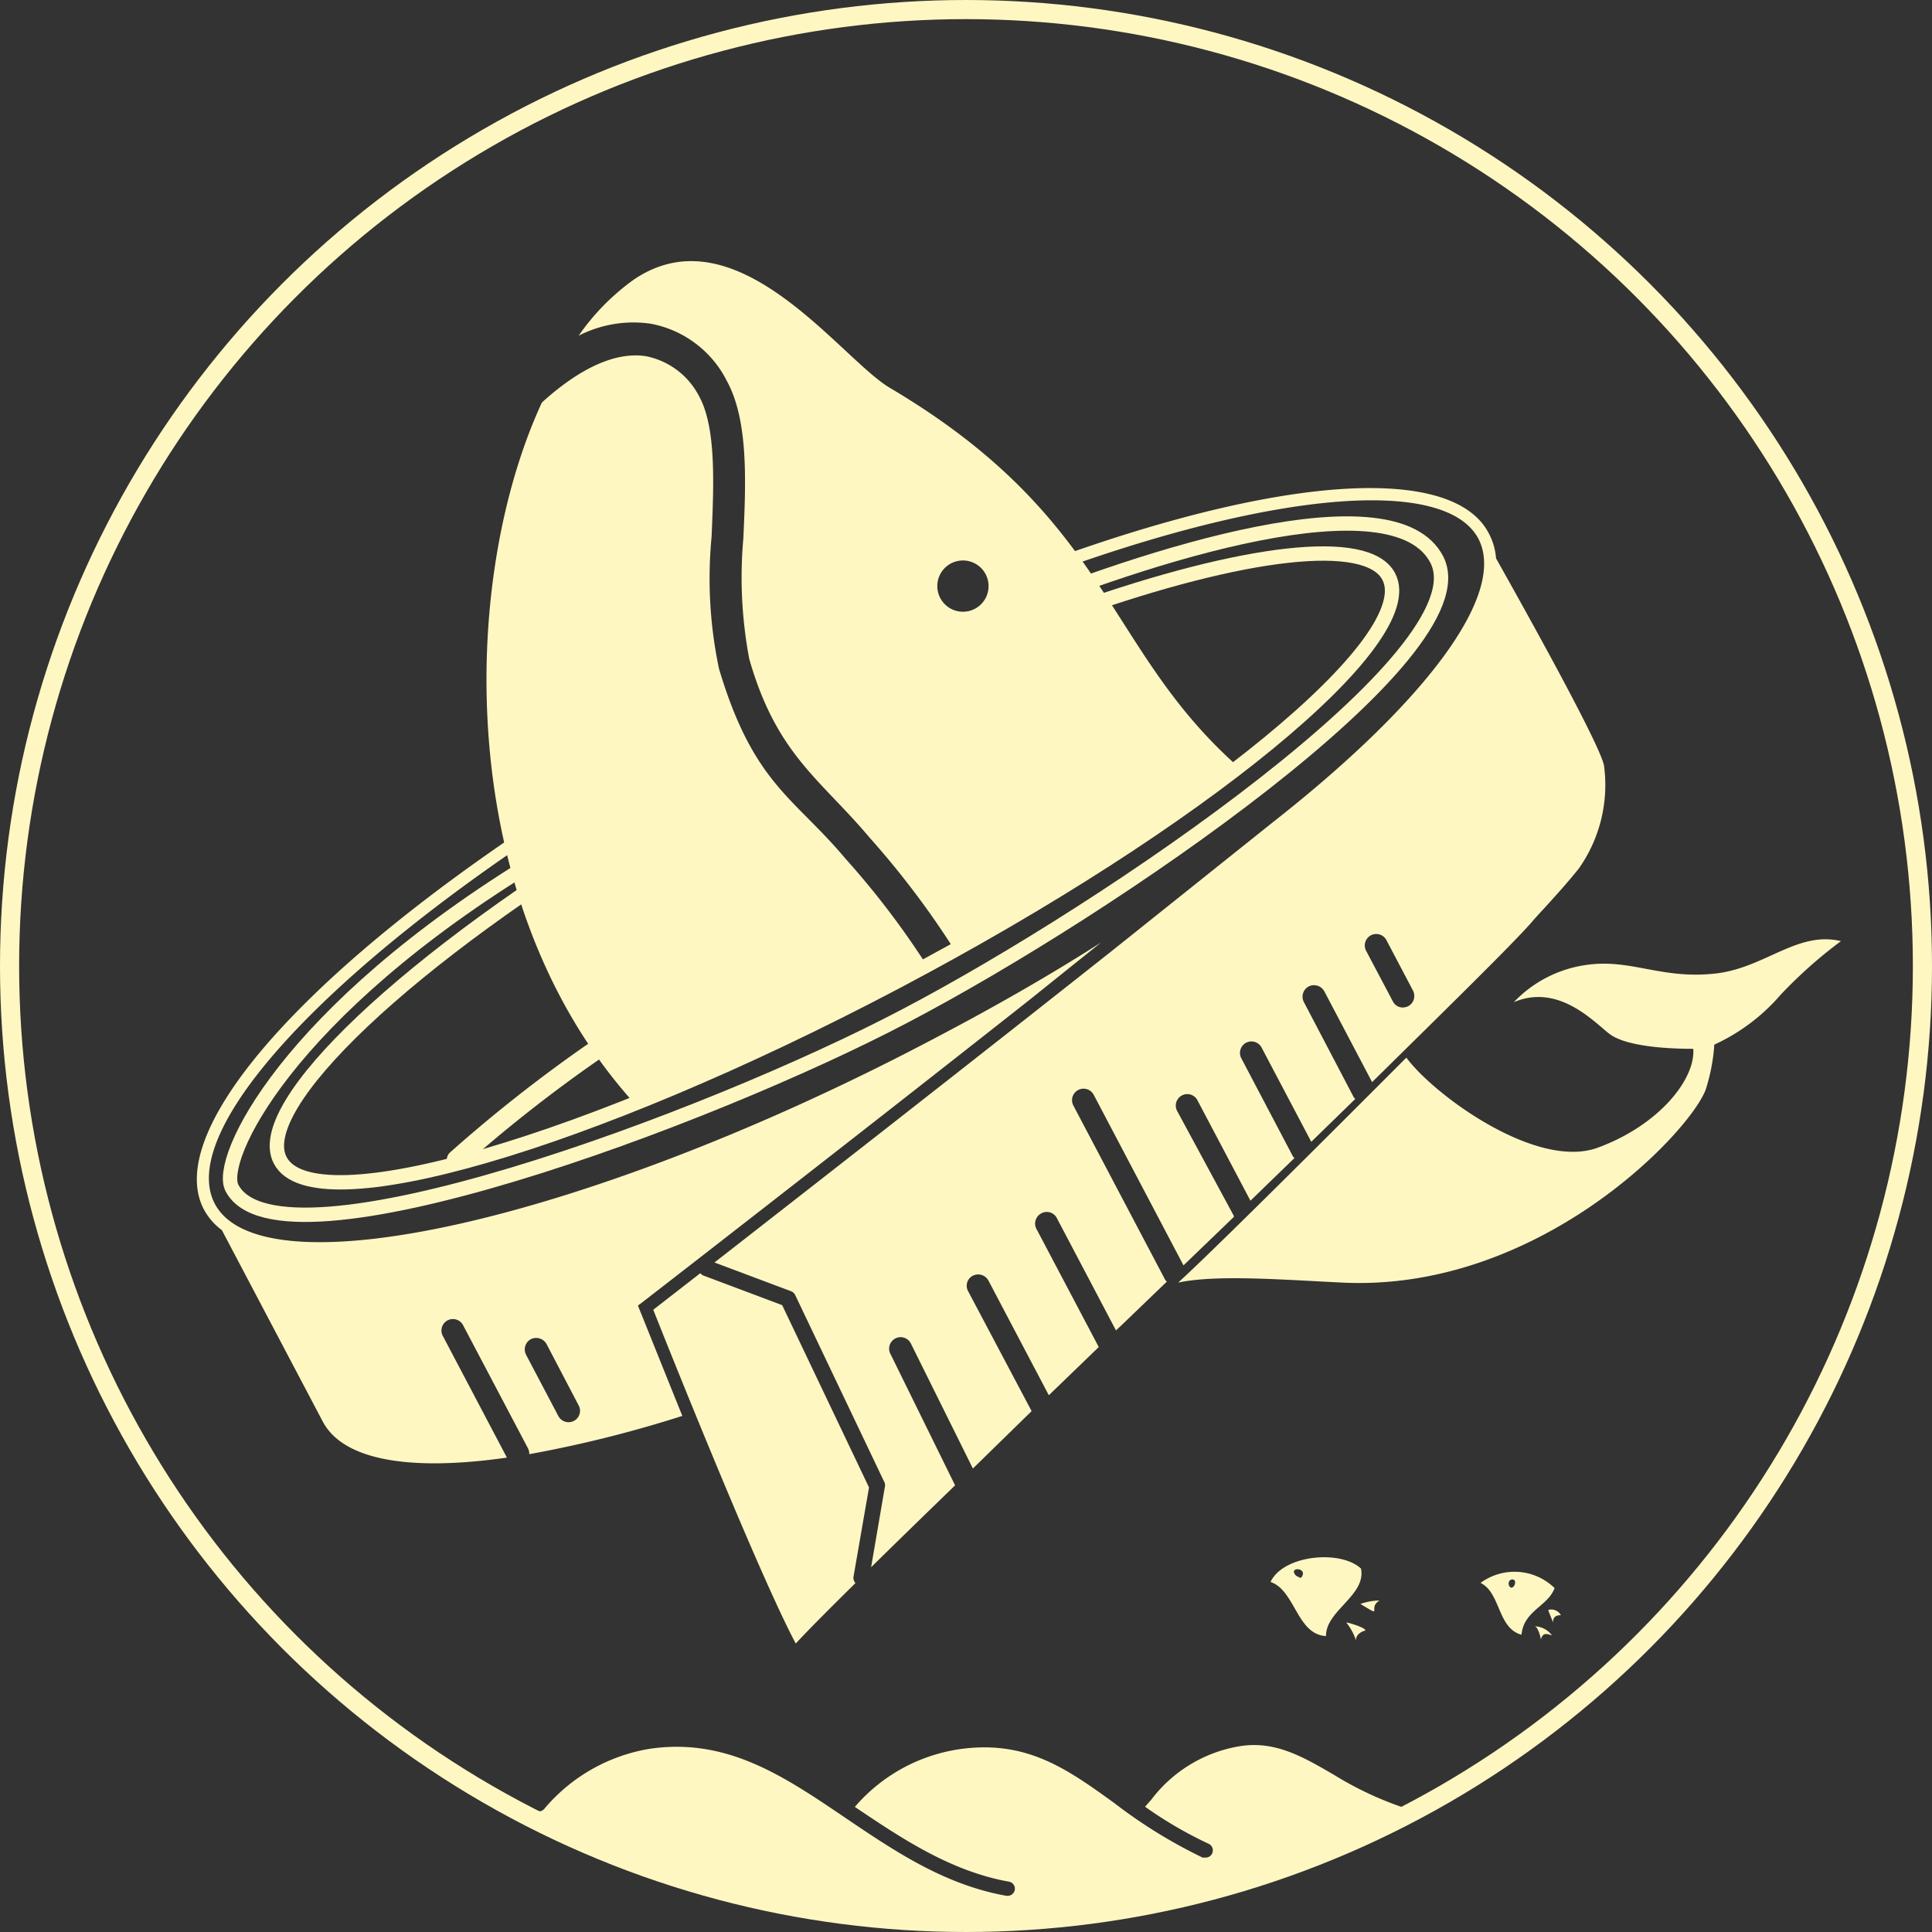
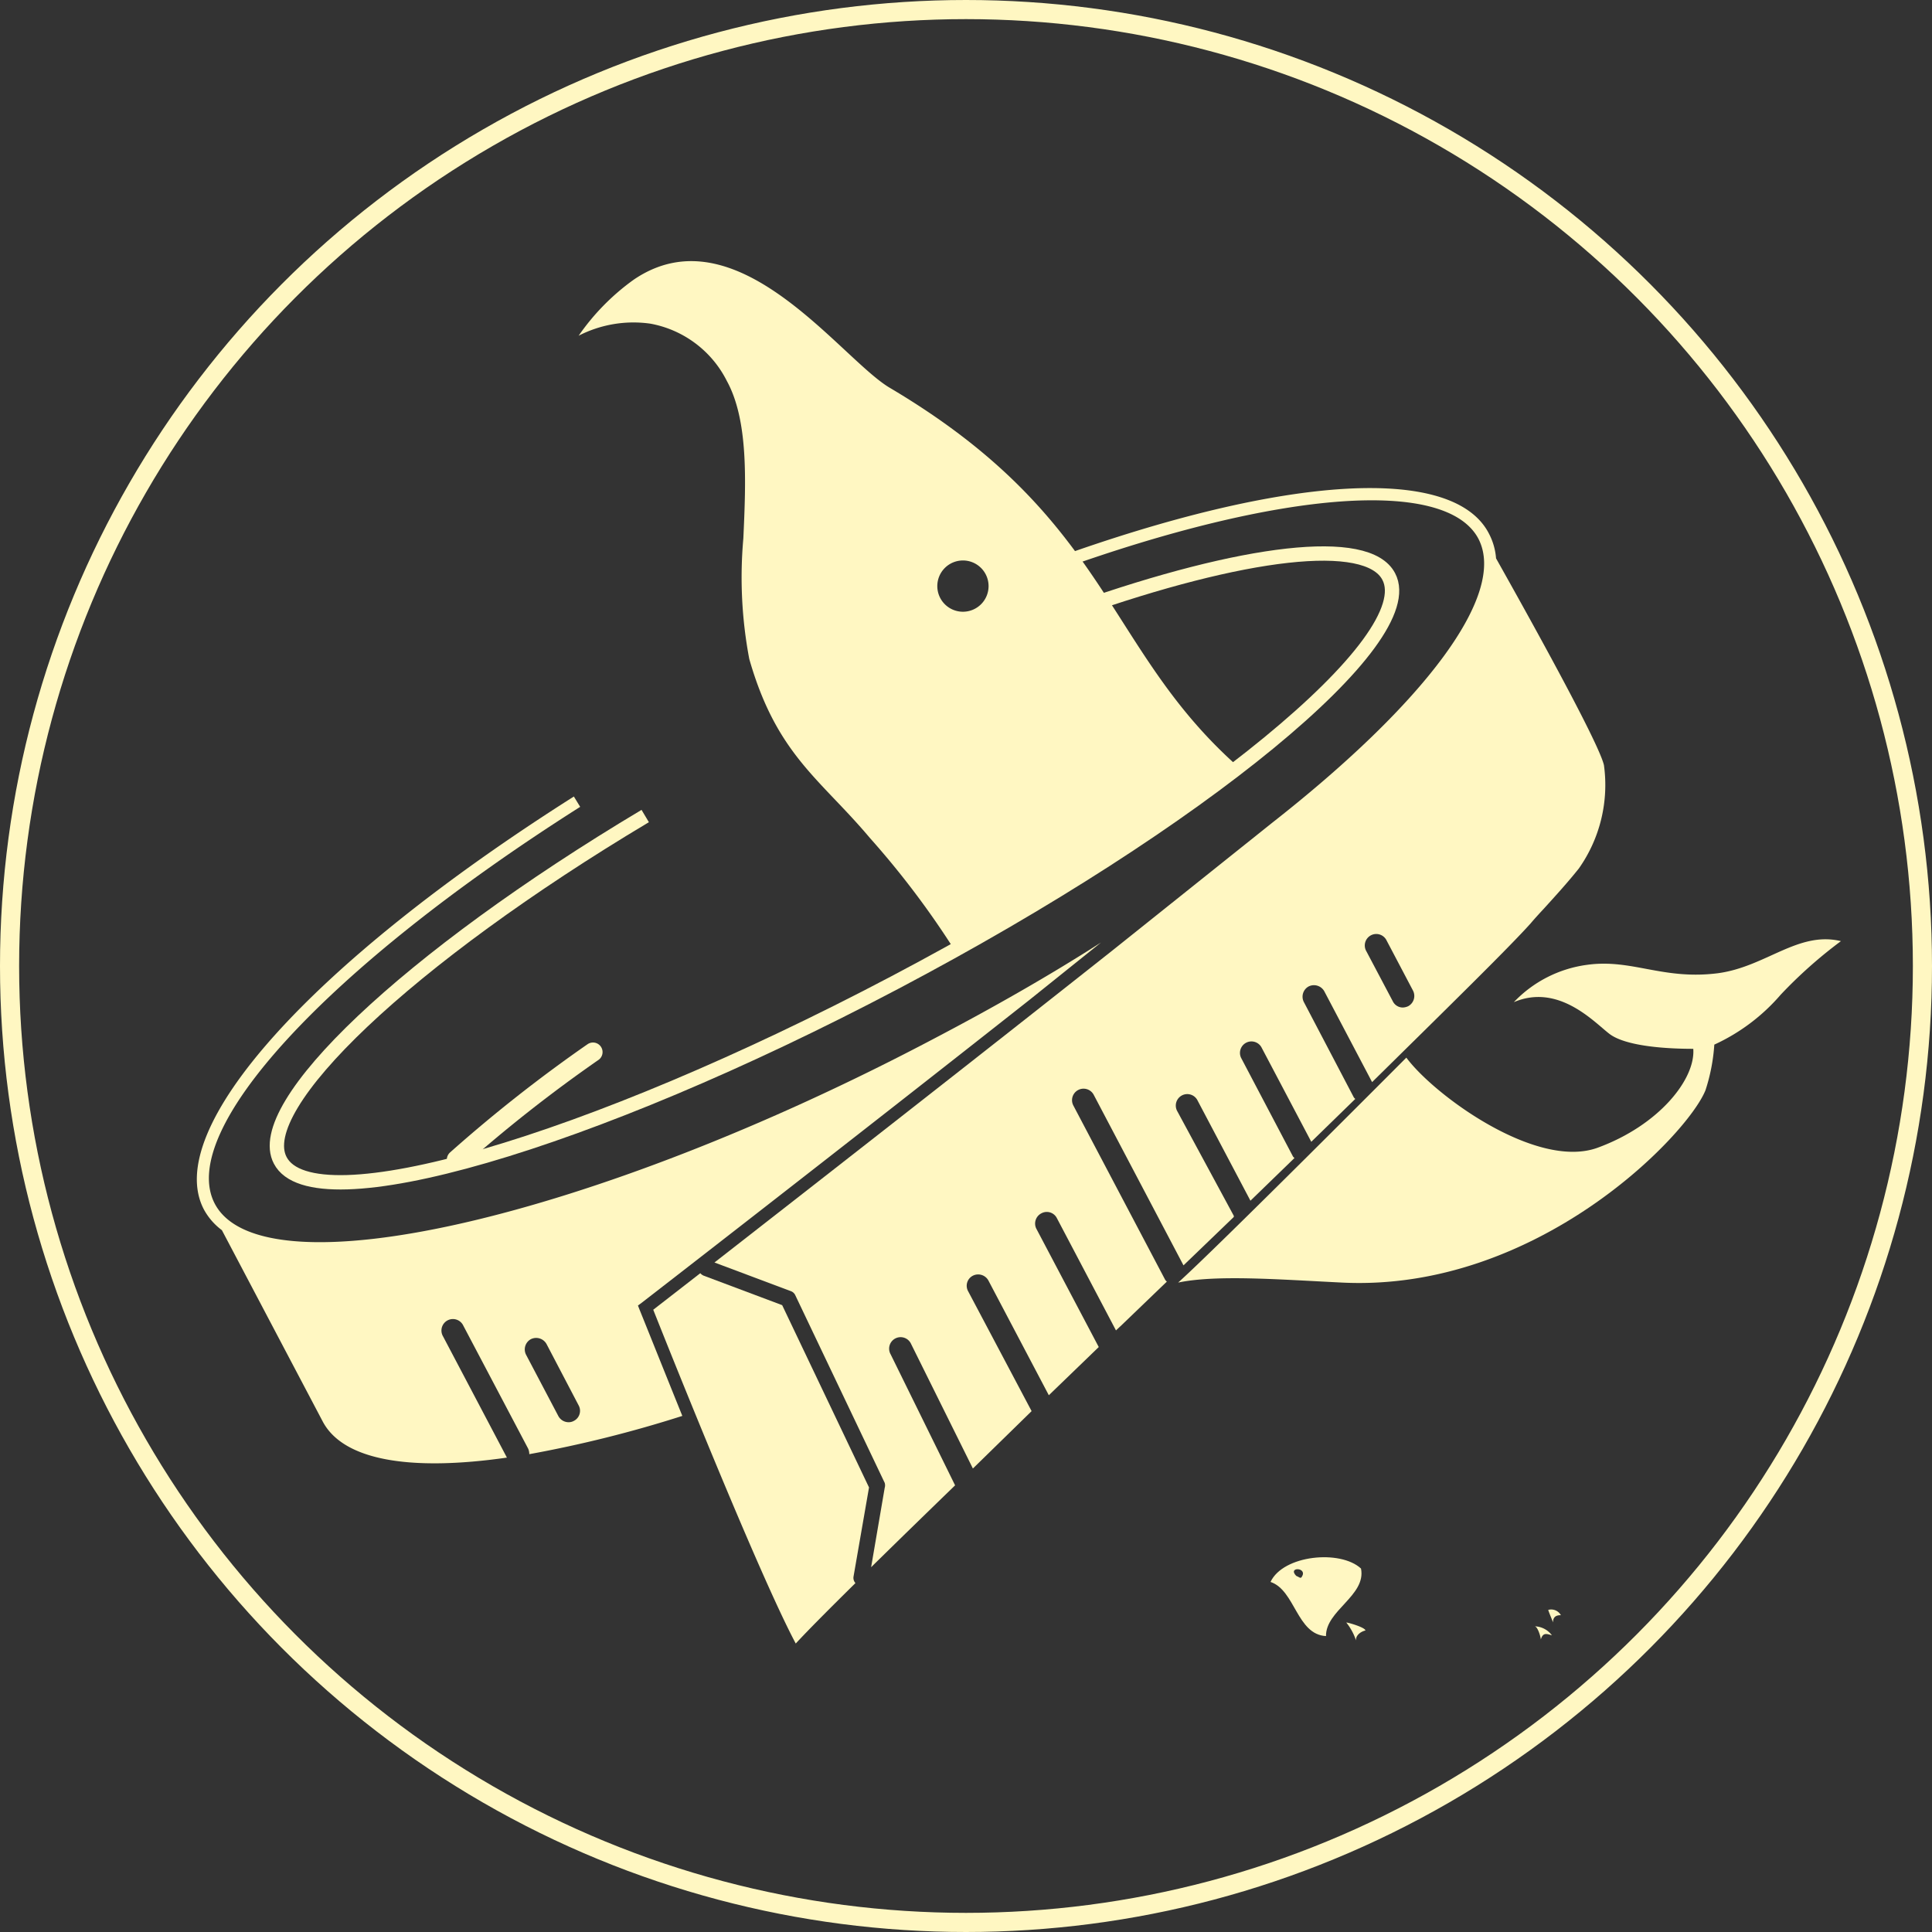
<svg xmlns="http://www.w3.org/2000/svg" viewBox="0 0 101 101">
  <rect x="0" y="0" width="101" height="101" fill="#333333" stroke="none" />
  <style>.cls-1,.cls-2,.cls-4,.cls-5{fill:none;stroke:#fff7c2;stroke-miterlimit:10;}.cls-1{stroke-linecap:round;}.cls-2,.cls-4{stroke-width:0.75px;}.cls-3{fill:#fff7c2;}.cls-4{stroke-linecap:square;}</style>
  <path class="cls-1" d="M23.86,60.62A76,76,0,0,1,31,55" />
  <path class="cls-2" d="M56.3,31.87C65,28.8,71.49,28,72.6,30.14c1.74,3.3-9.83,12.8-25.83,21.23S16.39,64,14.65,60.66c-1.49-2.83,6.64-10.57,19.08-18" />
  <path class="cls-3" d="M40.89,68.23l-4.1-1.54a.49.49,0,0,1-.18-.13l-2.46,1.91c.71,1.79,5.49,13.77,7.45,17.45.54-.59,1.62-1.68,3.12-3.16a.41.41,0,0,1-.1-.34l.81-4.66Z" />
-   <path class="cls-4" d="M28.13,44.92c-13.21,8-16.79,15.75-16,17.19,2.49,4.73,25-3.64,35.18-9,10.58-5.54,30.29-18.94,27.81-23.84-2.22-4.37-15.12-.28-23,3" />
  <path class="cls-3" d="M83.85,40c-.28-1.22-4.1-8.07-5.64-10.81a3.32,3.32,0,0,0-.37-1.29C76,24.3,67.25,24.81,55.1,29.2l.21.61C67,25.6,75.59,25,77.28,28.15c1.55,2.94-2.89,8.68-10.77,14.86l-8.27,6.61C50.88,55.45,42.07,62.32,37.35,66l4,1.5a.41.41,0,0,1,.23.22l4.67,9.8a.46.46,0,0,1,0,.26l-.71,4.15c1.26-1.24,2.75-2.69,4.39-4.28l0,0L46.56,70.8a.6.6,0,1,1,1.07-.54l3.23,6.51,3.07-3L50.61,67.5a.59.59,0,0,1,.25-.81.61.61,0,0,1,.81.25l3.16,6,2.61-2.52-3.26-6.18a.6.6,0,0,1,.26-.81.59.59,0,0,1,.81.25l3.09,5.87.33-.31L61,67s-.07-.06-.09-.1l-4.8-9.11a.6.6,0,0,1,1.07-.55l4.69,8.91,2.63-2.53s0,0,0-.06L61.55,58.1a.6.6,0,1,1,1.06-.56l2.76,5.23,2.3-2.23-.07-.07L64.88,55.3a.6.6,0,0,1,1.06-.56l2.61,4.95,2.3-2.24-.07-.07-2.62-5a.61.61,0,0,1,.25-.81.62.62,0,0,1,.82.25l2.5,4.75c4.06-4,7.19-7.07,8.29-8.3.21-.25.45-.51.71-.79.58-.64,1.22-1.34,1.81-2.08A7.58,7.58,0,0,0,83.85,40ZM73.62,52.6a.72.72,0,0,1-.28.07.58.58,0,0,1-.53-.33l-1.38-2.61a.6.6,0,1,1,1.06-.56l1.38,2.62A.61.61,0,0,1,73.62,52.6Z" />
  <path class="cls-3" d="M48.86,54.28C31,63.71,13.73,67.67,11.23,62.93c-2-3.81,5.85-12.34,19.1-20.75L30,41.64C16.23,50.37,8.46,59.05,10.66,63.23a3.32,3.32,0,0,0,.94,1.08l5.27,10c1.08,2.05,4.6,2.61,9.63,1.89l-3.34-6.34a.6.6,0,1,1,1.06-.56l3.39,6.43a.72.72,0,0,1,.06.29,63.41,63.41,0,0,0,8-2c-1.21-3-2.13-5.3-2.23-5.54l-.09-.23.19-.14c.18-.14,10.62-8.22,20.28-15.84h0l3.74-3C54.86,51,51.93,52.67,48.86,54.28ZM30,74.28a.55.55,0,0,1-.28.07.61.61,0,0,1-.53-.32l-1.69-3.21a.61.61,0,0,1,.25-.81.62.62,0,0,1,.82.25l1.68,3.21A.59.59,0,0,1,30,74.28Z" />
  <path class="cls-3" d="M88.52,54.83c.12,1.59-1.8,4-5,5.17s-8.56-2.76-10-4.71c0,0-9.91,9.95-11.93,11.76,2-.42,5.29-.16,8.57,0,10.18.5,18.07-7.72,19-10.06a9.71,9.71,0,0,0,.46-2.38A10.15,10.15,0,0,0,93.09,52a24,24,0,0,1,3.15-2.8c-2.25-.54-3.93,1.35-6.45,1.68,0,0,0,0,0,0-2.88.36-4.49-.77-6.83-.44a6.46,6.46,0,0,0-3.82,1.95c2.35-1,4.21,1.06,5,1.66S86.84,54.83,88.52,54.83Z" />
-   <path class="cls-3" d="M42.62,53.47c1.36-.66,2.75-1.37,4.15-2.1l1.68-.9h0a43.34,43.34,0,0,0-4.25-5.58c-2.7-3.22-4.81-3.9-6.61-9.92a22.81,22.81,0,0,1-.39-6.91c.12-2.8.24-5.71-.65-7.34a4,4,0,0,0-2.79-2.1c-1.57-.24-3.43.61-5.43,2.42C24,30.39,23.72,47.15,33.1,57.61Z" />
  <path class="cls-3" d="M34,16.92a5.6,5.6,0,0,1,4,3c1.12,2.05,1,5.19.86,8.23a22.91,22.91,0,0,0,.31,6.3c1.43,5,3.7,6.26,6.3,9.35a45.39,45.39,0,0,1,4.41,5.83s0,0,0,0a120.23,120.23,0,0,0,14.82-9.57c-7-6.22-6.63-12.95-18.19-19.79-2.58-1.53-8-9.31-13.38-5.65a12,12,0,0,0-2.88,2.93A6.28,6.28,0,0,1,34,16.92ZM50.35,29.3A1.34,1.34,0,1,1,49,30.64,1.34,1.34,0,0,1,50.35,29.3Z" />
-   <path class="cls-3" d="M69.78,92.81c-1.71-1-3.19-1.86-5.1-1.5a7.29,7.29,0,0,0-4.5,2.78l-.32.36a21.13,21.13,0,0,0,3.33,1.94.38.38,0,0,1,.18.5.37.37,0,0,1-.34.22l-.16,0a26.3,26.3,0,0,1-4.63-2.86c-2.48-1.79-4.63-3.34-8.19-2.79a8.91,8.91,0,0,0-5.36,3c2.45,1.65,5,3.36,8.06,3.91a.37.37,0,0,1,.3.43.38.38,0,0,1-.37.31h-.06c-3.26-.58-5.87-2.35-8.4-4.06C41,92.87,38,90.81,33.92,91.43a9.14,9.14,0,0,0-5.49,3.16.37.37,0,0,1-.51,0l-.28.34a49.94,49.94,0,0,0,46.24-.27A17.71,17.71,0,0,1,69.78,92.81Z" />
  <circle class="cls-5" cx="50.5" cy="50.5" r="50" />
  <path class="cls-3" d="M70.89,85.76a3,3,0,0,0-.51-.94c.1,0,1,.26,1,.42C71.17,85.28,70.86,85.48,70.89,85.76Z" />
-   <path class="cls-3" d="M71.12,83.85a3.13,3.13,0,0,1,1-.18C71.45,84.06,72.39,84.62,71.12,83.85Z" />
  <path class="cls-3" d="M71.15,82c-1.08-1-4.07-.71-4.73.7,1.29.43,1.37,2.75,2.9,2.83C69.3,84.19,71.43,83.41,71.15,82Zm-3.1.44c-.06.1-.14,0-.29-.06C67.29,81.89,68.39,81.93,68.05,82.44Z" />
  <path class="cls-3" d="M80.55,85.71c0-.12-.16-.68-.32-.69a1.16,1.16,0,0,1,.9.47C80.85,85.41,80.66,85.33,80.55,85.71Z" />
  <path class="cls-3" d="M81.6,84.44a.58.58,0,0,0-.66-.28c0,.06.24.61.25.66C81.18,84.56,81.32,84.43,81.6,84.44Z" />
-   <path class="cls-3" d="M77.4,82.75c1.06.52.88,2.37,2.14,2.71.12-1.27,1.38-1.48,1.73-2.44A3,3,0,0,0,77.4,82.75ZM79,83c-.18-.06-.19-.42.06-.43S79.21,83,79,83Z" />
</svg>